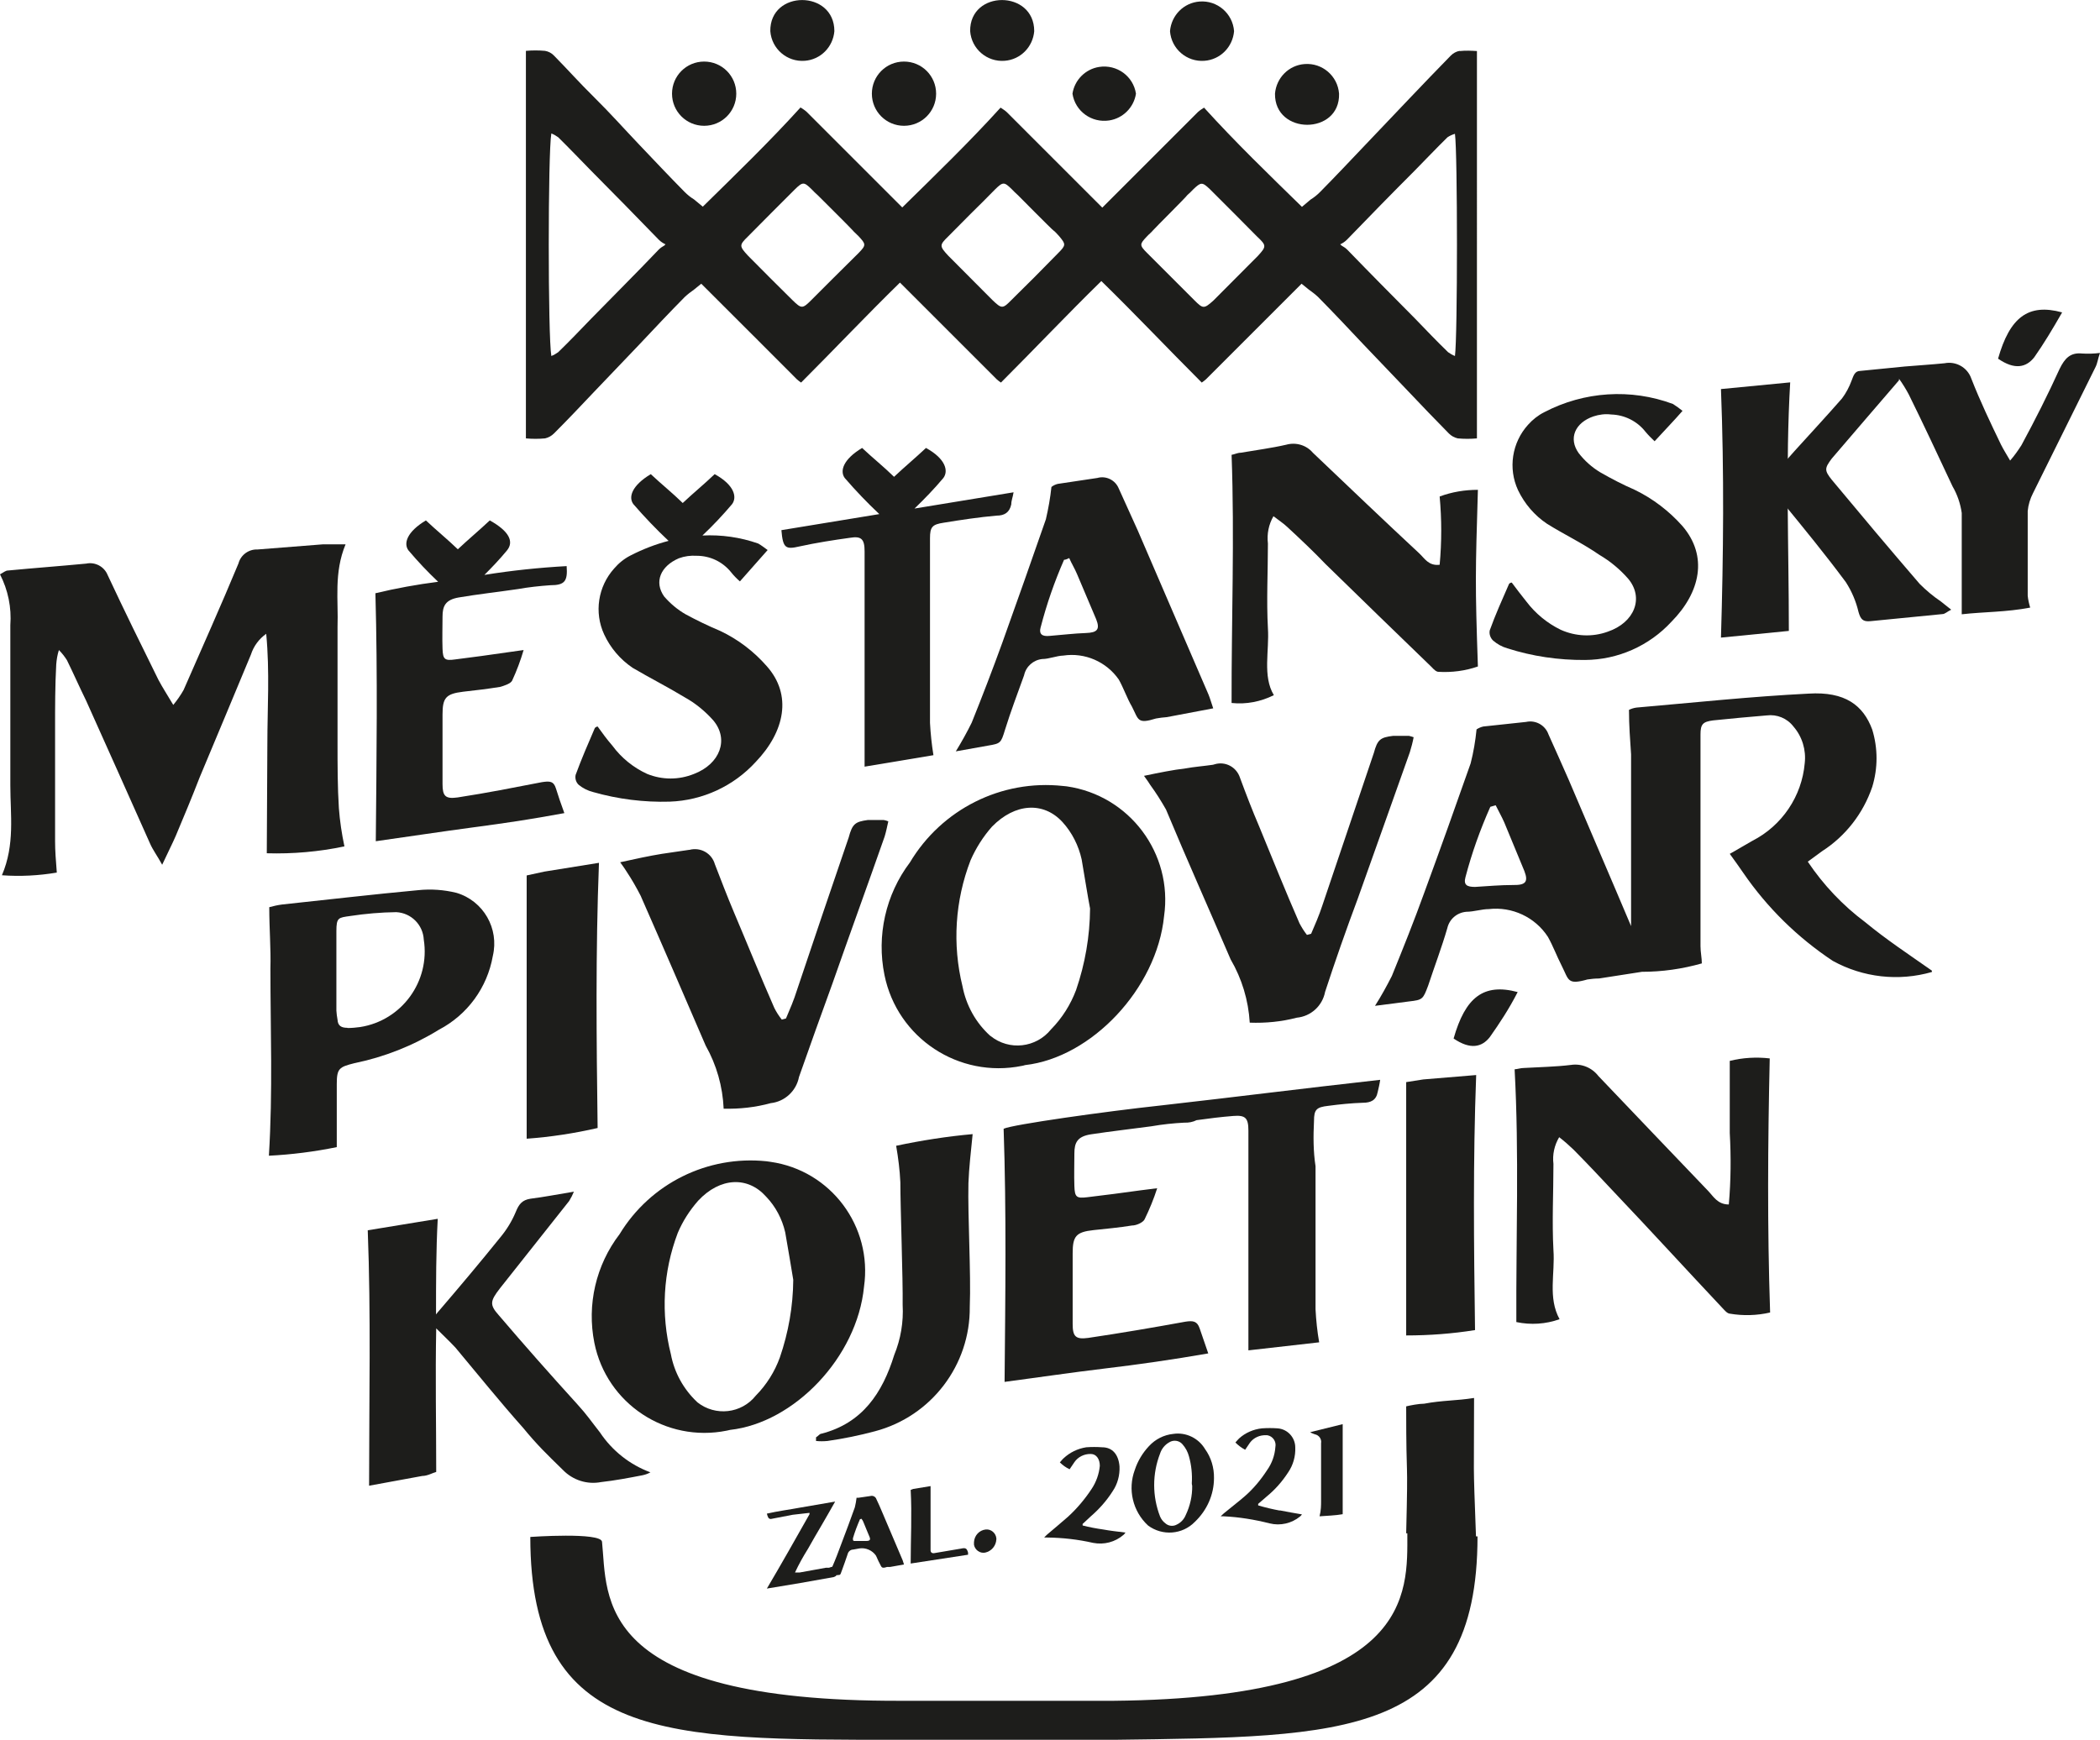
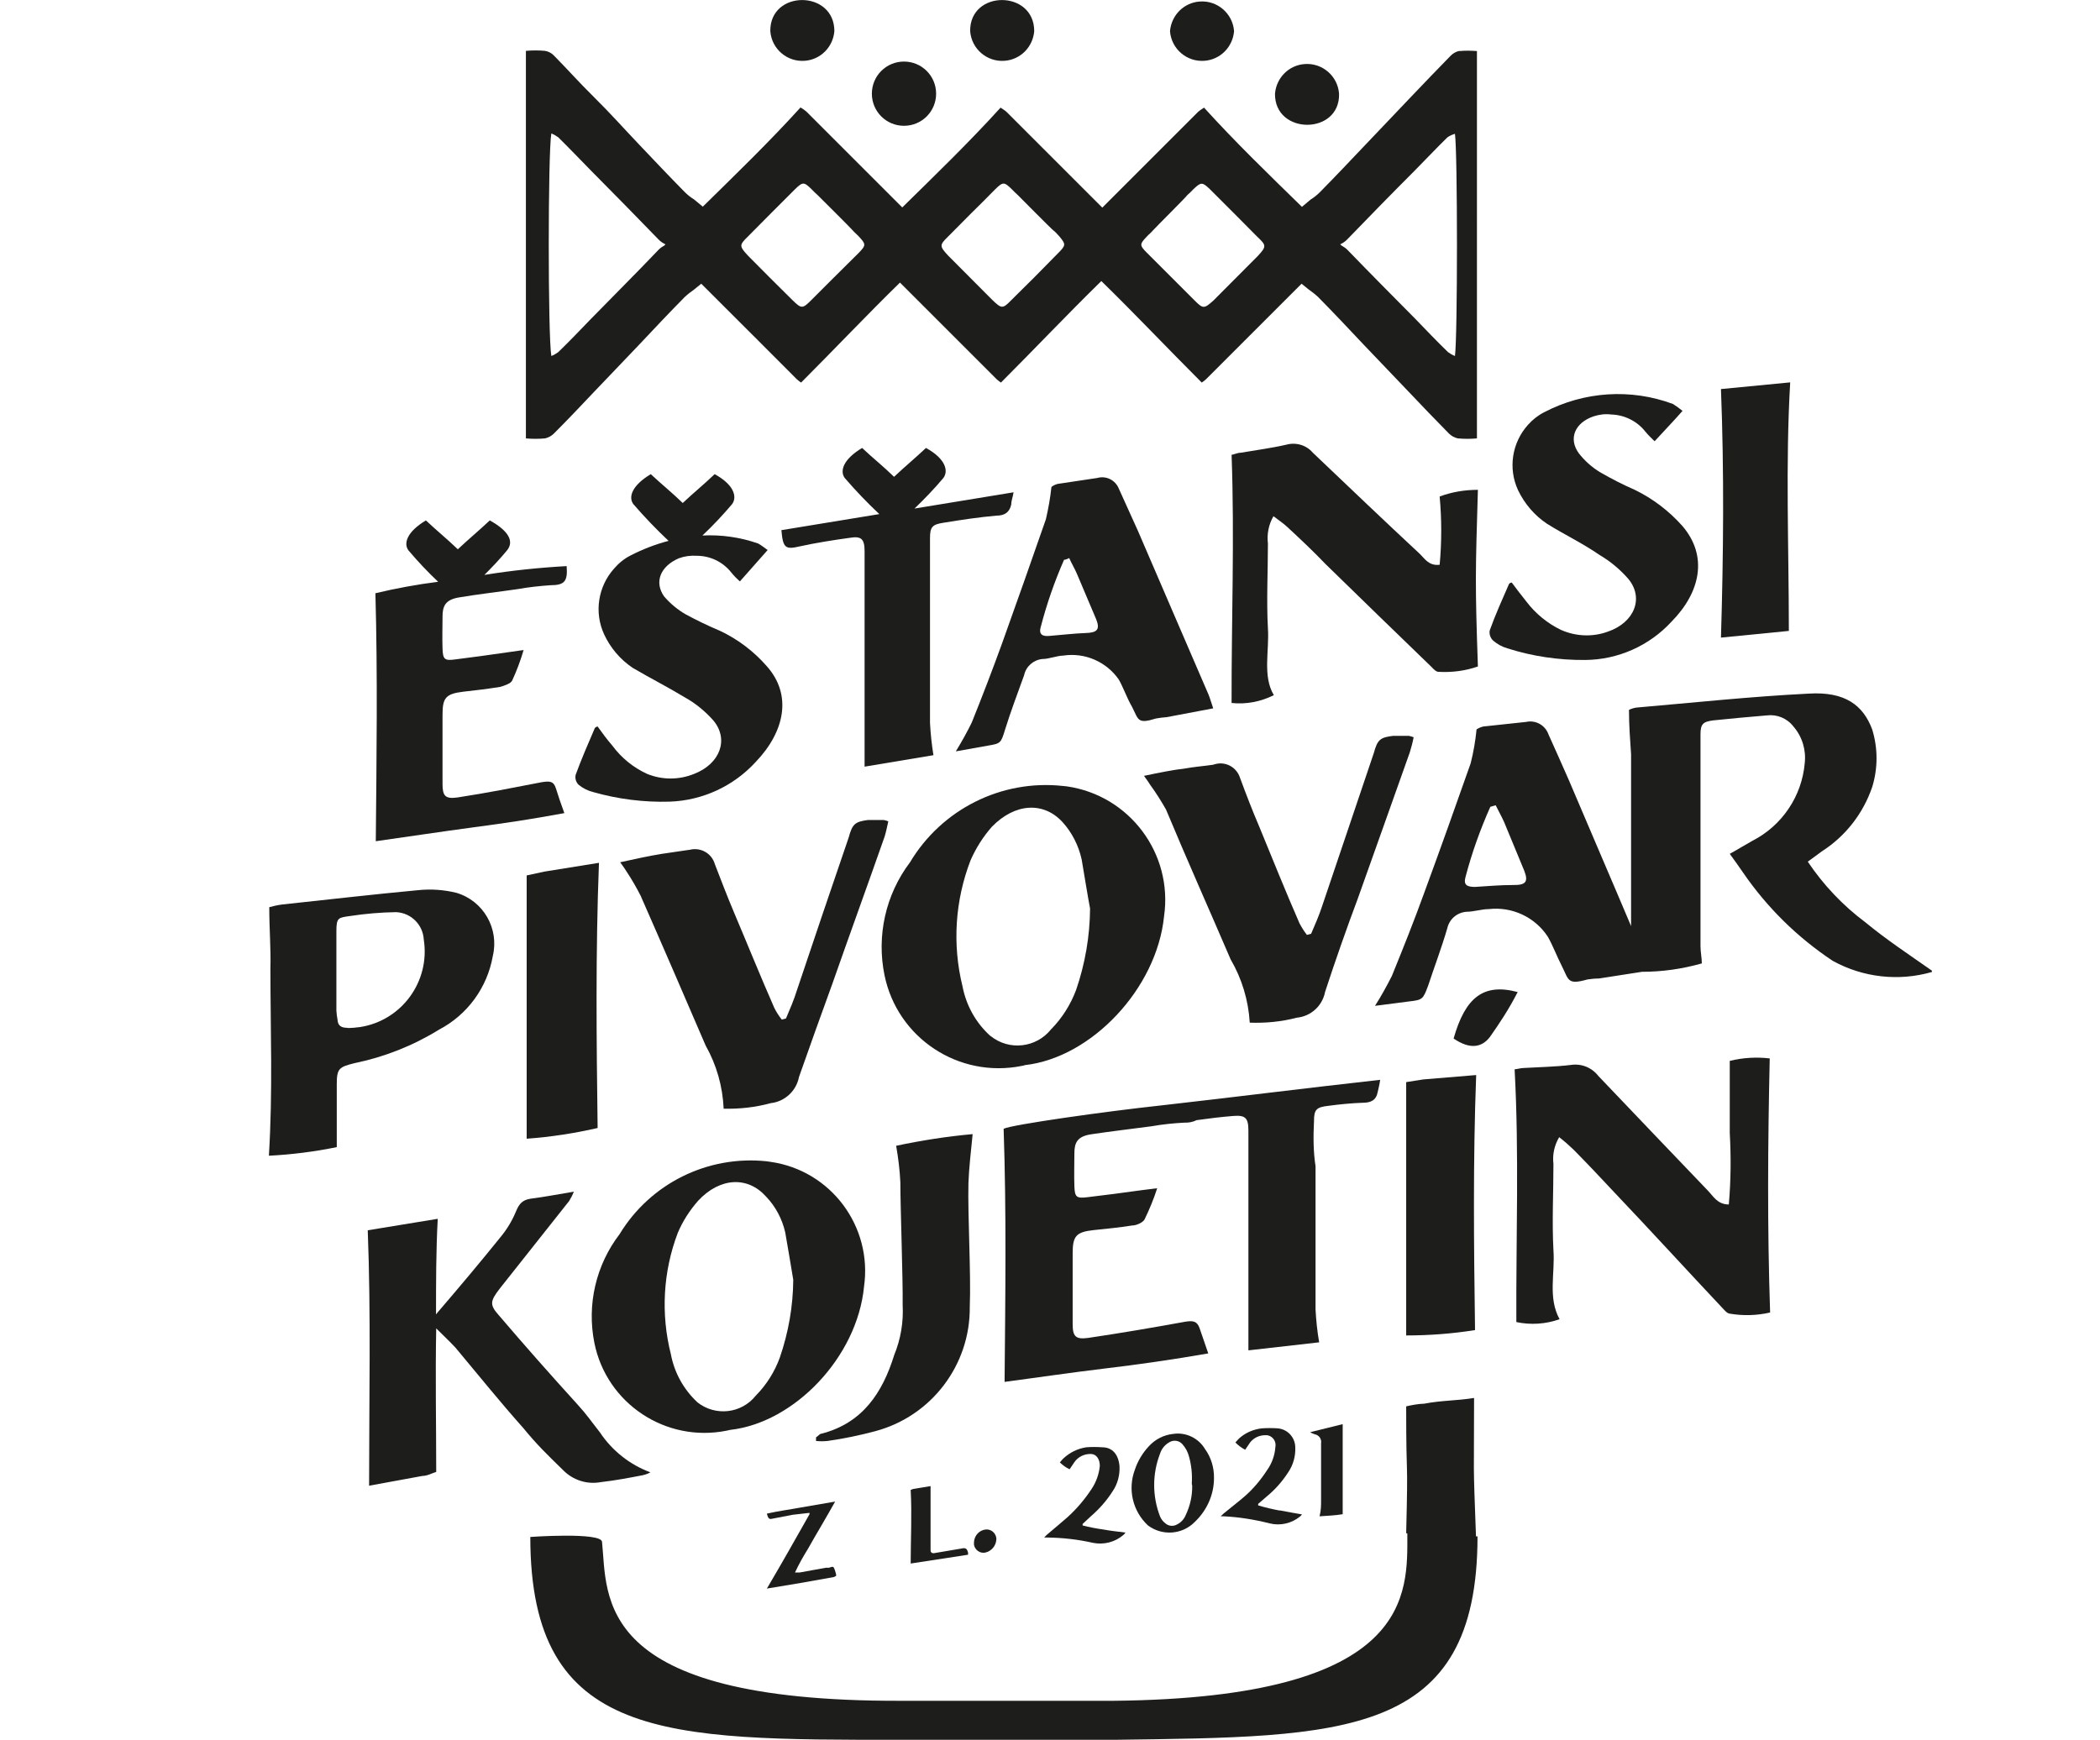
<svg xmlns="http://www.w3.org/2000/svg" id="Layer_1" data-name="Layer 1" viewBox="0 0 109.81 91">
  <defs>
    <style>
      .cls-1 {
        fill: #1d1d1b;
        stroke-width: 0px;
      }
    </style>
  </defs>
  <g id="Vrstva_2" data-name="Vrstva 2">
    <g id="Vrstva_1-2" data-name="Vrstva 1-2">
      <path class="cls-1" d="M41.45,79.23l-1.14.22c-.05,0-.1-.02-.13-.06-.04-.07-.06-.14-.08-.22.61-.14,1.19-.21,1.77-.32l1.8-.31c-.25.45-.48.84-.71,1.24s-.48.81-.71,1.23c-.25.4-.48.81-.68,1.24.08,0,.16,0,.24,0l1.38-.25c.05,0,.11,0,.16,0,.21-.08.24-.07.3.11.03.08.05.16.07.24v.08l-.13.06c-1.16.21-2.3.41-3.49.6.78-1.32,1.5-2.6,2.23-3.89v-.07l-.88.1Z" />
-       <path class="cls-1" d="M43.5,82c.18-.41.34-.83.49-1.24.25-.65.48-1.28.71-1.92.04-.16.07-.33.09-.5.03,0,.07,0,.1,0l.62-.09c.14-.04.28.04.32.17.1.21.2.43.29.65l1.08,2.54.07.22-.73.13h-.16c-.3.1-.28,0-.38-.18s-.13-.29-.2-.42c-.19-.27-.53-.42-.86-.37l-.33.06c-.14,0-.26.11-.29.25-.09.28-.2.57-.3.85s-.07.21-.27.24l-.5.09c.09-.15.18-.31.25-.48ZM44.97,79.46c-.14.32-.27.66-.37,1,0,.12,0,.15.14.14h.56c.18,0,.23-.06.17-.21s-.2-.47-.29-.7-.09-.17-.13-.25l-.08.02Z" />
      <path class="cls-1" d="M47.75,77.88l.91-.15v3.37c0,.08.06.14.14.14.01,0,.02,0,.03,0l1.42-.24c.26-.06.31,0,.37.21,0,.04,0,.07,0,.11l-3,.46c0-1.27.07-2.55,0-3.85l.13-.05Z" />
      <path class="cls-1" d="M51.54,80c.28-.03.53.18.56.46,0,.02,0,.04,0,.06-.02.34-.26.62-.59.69-.27.05-.53-.14-.58-.41,0-.05,0-.09,0-.14.02-.34.27-.62.61-.66Z" />
      <path class="cls-1" d="M57.69,80c.38.07.76.11,1.16.16,0,0-.06.09-.1.12-.44.38-1.02.53-1.59.42-.79-.18-1.59-.27-2.4-.28h-.16c.08-.08.12-.13.16-.16.36-.31.73-.61,1.09-.93.47-.43.88-.92,1.23-1.45.24-.36.39-.78.43-1.21,0-.35-.18-.62-.47-.62-.34-.01-.67.15-.86.43l-.25.37c-.19-.09-.36-.21-.51-.36.07-.07.12-.15.19-.21.33-.31.74-.51,1.19-.58.28-.02.55-.02.83,0,.55,0,.86.39.91,1,.02.46-.1.92-.36,1.3-.31.49-.7.93-1.14,1.31l-.43.4v.08c.35.09.72.16,1.08.21Z" />
      <path class="cls-1" d="M63.01,75.79c.32.44.48.98.47,1.52,0,.87-.37,1.69-1,2.29-.65.67-1.7.75-2.45.19-.8-.74-1.07-1.89-.69-2.91.15-.46.41-.89.74-1.24.33-.36.78-.59,1.27-.64.66-.1,1.32.22,1.66.79ZM62.32,77.59c.03-.48-.02-.96-.15-1.42-.06-.23-.18-.45-.34-.63-.17-.2-.47-.24-.69-.1-.23.13-.4.34-.48.59-.41,1.06-.41,2.23,0,3.29.06.14.15.26.27.35.16.15.4.18.59.08.22-.1.39-.28.48-.5.23-.48.35-1.01.34-1.54-.01-.04-.02-.08-.02-.12Z" />
      <path class="cls-1" d="M66.92,79c.38.08.77.14,1.16.21-.03.04-.06.08-.1.11-.44.36-1.03.5-1.59.36-.79-.2-1.59-.33-2.4-.37h-.16l.16-.15c.36-.3.73-.58,1.09-.89.46-.4.85-.87,1.18-1.38.25-.35.4-.77.43-1.2.06-.29-.13-.57-.42-.62-.02,0-.03,0-.05,0-.33-.02-.66.12-.86.39l-.25.37c-.19-.1-.36-.23-.51-.38.06-.07.12-.14.19-.21.33-.3.75-.48,1.19-.53.28-.02.55-.02.83,0,.52.04.92.48.92,1,.02.46-.11.92-.37,1.3-.31.48-.69.91-1.13,1.27l-.44.38v.08c.37.11.75.2,1.13.27Z" />
      <path class="cls-1" d="M69.08,78.49v-3c.04-.22-.11-.43-.33-.47-.08-.03-.17-.06-.24-.11l1.7-.42v4.71c-.4.07-.81.08-1.21.11.08-.31.08-.58.08-.82Z" />
      <path class="cls-1" d="M77.08,73.12c-.93.15-1.66.12-2.61.3-.28,0-.74.09-.94.14,0,4.46.11,2.12,0,6.64h.06c0,3.13.4,8.61-15.37,8.76h-11.14c-16.1.04-15.3-5.44-15.6-8.32-.06-.51-3.75-.25-3.75-.25,0,10.68,7.11,10.61,19.35,10.61h11.18c12-.16,19-.06,19-10.64h-.08c-.16-4.31-.1-2.75-.1-7.24Z" />
-       <path class="cls-1" d="M13.95,44.63c1.36.04,2.73-.08,4.06-.36-.14-.66-.24-1.33-.29-2-.07-1.1-.07-2.24-.07-3.37v-6.11c.05-1.41-.2-2.82.42-4.32h-1.17l-3.43.27c-.46-.02-.88.28-1,.73-.92,2.22-1.91,4.42-2.87,6.62-.16.28-.34.54-.54.78-.32-.54-.57-.92-.78-1.32-.9-1.82-1.79-3.63-2.65-5.47-.18-.45-.66-.7-1.13-.6-1.36.13-2.72.23-4.08.36-.13,0-.23.1-.42.2.42.82.61,1.74.54,2.66v8.38c0,1.53.25,3.09-.44,4.7.96.07,1.92.02,2.87-.14-.05-.64-.09-1.14-.09-1.64v-5.94c0-1.09,0-2.21.06-3.3.02-.26.06-.51.14-.76.16.16.3.34.42.53.34.69.65,1.4,1,2.11,1.13,2.51,2.24,5,3.35,7.49.15.34.38.64.63,1.1.29-.63.52-1.07.71-1.51.42-1,.84-2,1.25-3.06.9-2.16,1.8-4.29,2.68-6.42.14-.44.42-.82.8-1.09.19,2,.06,3.9.06,5.76l-.03,5.72Z" />
      <path class="cls-1" d="M19.65,44c1.7-.24,3.41-.5,5.13-.73s2.88-.4,4.73-.74c-.19-.52-.32-.9-.44-1.29s-.33-.39-.73-.33c-1.66.32-2.74.54-4.41.8-.64.09-.79-.07-.79-.7v-3.63c0-.88.17-1.09,1.08-1.2.65-.07,1.29-.15,1.92-.25.22-.06.56-.17.64-.33.24-.52.44-1.05.6-1.6l-.85.12c-.91.13-1.81.26-2.72.37-.56.08-.65,0-.67-.56s0-1.13,0-1.68.15-.88.85-1c1-.17,2.08-.29,3.1-.44.56-.1,1.12-.16,1.69-.2.75,0,.91-.21.85-1-1.44.08-2.88.23-4.3.46.41-.41.81-.83,1.18-1.28s.13-1-.9-1.57c-.54.51-1.13,1-1.67,1.51-.55-.53-1.13-1-1.67-1.51-1,.6-1.18,1.21-.91,1.57.49.58,1,1.12,1.55,1.64-1.1.14-2.2.34-3.28.6.12,4.29.06,8.56.02,12.97Z" />
      <path class="cls-1" d="M31.02,41.43c1.3.37,2.65.54,4,.5,1.72-.06,3.34-.81,4.5-2.08,1.52-1.59,1.91-3.5.58-5-.68-.78-1.51-1.41-2.44-1.85-.62-.26-1.22-.55-1.81-.87-.42-.24-.8-.56-1.12-.93-.54-.76-.19-1.59.77-2,.3-.11.61-.15.93-.13.7,0,1.35.31,1.79.85.14.18.3.34.47.49l1.45-1.64c-.16-.12-.32-.24-.49-.34-.94-.33-1.93-.47-2.92-.42.55-.52,1.06-1.06,1.55-1.64.27-.36.13-1-.91-1.57-.54.52-1.13,1-1.67,1.51-.54-.53-1.13-1-1.67-1.51-1,.6-1.18,1.21-.91,1.57.58.67,1.19,1.31,1.84,1.92-.69.18-1.36.44-2,.77-.33.17-.61.4-.85.68-.84.94-1.05,2.29-.52,3.44.33.71.84,1.31,1.49,1.75.9.53,1.83,1,2.72,1.54.56.31,1.06.72,1.49,1.2.85,1,.36,2.29-1,2.81-.79.32-1.66.32-2.45,0-.72-.33-1.35-.84-1.82-1.48-.27-.31-.52-.65-.77-1-.06,0-.15.07-.15.09-.35.81-.7,1.62-1,2.44-.04.19.02.39.16.52.22.18.48.31.76.38Z" />
      <path class="cls-1" d="M41.81,28.58c.87-.19,1.76-.33,2.63-.45.6-.1.77.06.77.71v11.26l3.6-.6c-.09-.56-.15-1.12-.18-1.69v-9.66c0-.59.12-.72.72-.81.92-.15,1.85-.29,2.76-.37.41,0,.68-.16.77-.59,0-.2.08-.37.12-.63l-5.18.85c.53-.51,1.04-1.04,1.51-1.6.27-.36.13-1-.91-1.57-.54.51-1.13,1-1.67,1.51-.54-.53-1.13-1-1.67-1.51-1,.6-1.17,1.21-.91,1.57.57.66,1.17,1.29,1.81,1.89l-5.12.84c.08.95.22,1.02.95.85Z" />
      <path class="cls-1" d="M50.81,37.8c-.25.51-.53,1.01-.83,1.5l1.68-.3c.66-.11.68-.13.89-.82.31-1,.66-1.91,1-2.86.1-.46.48-.8.95-.85.35,0,.75-.17,1.1-.18,1.13-.17,2.25.32,2.9,1.25.25.44.44,1,.69,1.42.35.68.27.93,1.26.62.19-.03.37-.06.56-.07l2.43-.46c-.11-.32-.17-.54-.25-.73-1.23-2.87-2.47-5.71-3.69-8.56l-1-2.21c-.18-.44-.66-.68-1.12-.55l-2.07.31c-.12.03-.23.08-.33.16-.06.57-.16,1.13-.29,1.69-.75,2.15-1.5,4.29-2.28,6.46-.5,1.38-1.04,2.79-1.6,4.18ZM54.42,32.8c.31-1.2.72-2.38,1.22-3.52.08,0,.19-.05.27-.09.12.28.29.55.41.84l1,2.36c.21.53.06.7-.54.72s-1.26.1-1.89.15c-.39.04-.58-.08-.47-.47h0Z" />
      <path class="cls-1" d="M64.41,36.77c.76.08,1.52-.07,2.2-.41-.6-1-.23-2.32-.31-3.5-.08-1.46,0-2.94,0-4.43-.06-.5.04-1,.29-1.43.27.21.52.37.73.57.68.63,1.37,1.28,2,1.94,1.85,1.8,3.7,3.61,5.55,5.39.1.11.23.24.35.24.7.04,1.4-.05,2.06-.28-.15-4.37-.13-4.86,0-9.24-.68,0-1.36.11-2,.35.11,1.19.11,2.38,0,3.57-.58.07-.79-.34-1.06-.59-1.87-1.74-3.72-3.51-5.57-5.27-.34-.4-.88-.56-1.39-.42-.78.18-1.57.28-2.38.42-.17,0-.34.09-.48.11.16,4.35-.01,8.68,0,12.98Z" />
      <path class="cls-1" d="M78.82,33.91c1.31.42,2.68.62,4.06.61,1.72-.01,3.36-.74,4.52-2,1.52-1.54,1.92-3.43.58-5-.7-.79-1.55-1.44-2.5-1.9-.62-.27-1.22-.58-1.81-.92-.43-.26-.81-.6-1.12-1-.55-.77-.19-1.59.77-1.92.3-.1.62-.14.93-.1.7.02,1.36.35,1.79.9.15.18.31.34.48.5.52-.57,1-1.06,1.46-1.59-.16-.13-.33-.25-.5-.36-2.2-.82-4.65-.66-6.73.43-.32.16-.61.39-.85.66-.84.93-1.05,2.28-.52,3.42.34.71.86,1.32,1.52,1.76.9.56,1.83,1,2.73,1.62.56.33,1.07.75,1.5,1.24.85,1,.35,2.3-1.06,2.78-.8.29-1.68.25-2.46-.1-.7-.34-1.32-.85-1.79-1.47-.27-.33-.52-.67-.77-1-.07,0-.15.06-.15.09-.35.8-.71,1.6-1,2.41-.04.19.03.39.17.53.22.19.47.33.75.41Z" />
      <path class="cls-1" d="M93.54,33c0-4.41-.18-8.69.07-13l-3.62.35c.17,4.35.13,8.66,0,13l3.55-.35Z" />
-       <path class="cls-1" d="M108.87,18.49c-.61-.06-.9.25-1.17.8-.61,1.34-1.28,2.67-2,4-.18.28-.37.55-.59.8-.21-.36-.35-.58-.48-.84-.55-1.14-1.08-2.25-1.55-3.45-.2-.58-.8-.92-1.4-.8-.7.07-1.38.11-2.08.17h0l-2.32.23c-.3,0-.36.26-.46.51-.12.33-.29.65-.5.93-.82.94-1.66,1.84-2.49,2.76l-1.57,1.77c.33.28.64.57.94.89,1.13,1.38,2.26,2.76,3.32,4.19.31.48.53,1,.66,1.55.11.39.23.53.63.49l3.76-.37c.13,0,.25-.13.46-.23l-.54-.43c-.4-.27-.77-.58-1.11-.92-1.55-1.8-3.07-3.61-4.6-5.45-.39-.49-.37-.6,0-1.1,1.18-1.37,2.35-2.75,3.52-4.1,0-.03,0-.05,0-.08.19.26.36.54.51.82.78,1.58,1.53,3.19,2.29,4.81.25.43.41.9.48,1.39v5.3c1.15-.13,2.34-.11,3.58-.35-.06-.2-.11-.41-.13-.62v-4.43c.03-.33.13-.65.28-.94l3.27-6.6c.1-.2.12-.43.23-.73-.31.04-.63.05-.94.03Z" />
      <path class="cls-1" d="M28.46,45.59l-.92.2v13.77c1.25-.09,2.49-.28,3.71-.56-.06-4.64-.11-9.19.07-13.87l-2.86.46Z" />
      <path class="cls-1" d="M33.52,46.9c1.14,2.59,2.26,5.19,3.38,7.79.57,1.01.89,2.14.94,3.3.83.02,1.66-.07,2.46-.29.74-.08,1.34-.64,1.48-1.37.57-1.63,1.16-3.26,1.75-4.89.9-2.57,1.83-5.12,2.73-7.69.08-.26.13-.53.19-.79-.08-.03-.16-.06-.24-.07h-.83c-.66.09-.81.2-1,.91-.91,2.67-1.82,5.33-2.71,8-.15.49-.37,1-.57,1.47l-.22.06c-.15-.19-.28-.39-.39-.61-.73-1.66-1.41-3.35-2.11-5-.35-.83-.68-1.69-1-2.52-.16-.57-.75-.9-1.32-.75,0,0-.02,0-.02,0l-1.43.21c-.68.11-1.36.26-2.18.44.18.24.25.36.33.48.28.42.53.86.76,1.31Z" />
      <path class="cls-1" d="M53.6,55.71c3.47-.39,6.89-4,7.27-7.79.47-3.28-1.81-6.32-5.09-6.79-.06,0-.13-.02-.2-.02-3.22-.35-6.34,1.22-8,4-1.27,1.68-1.75,3.83-1.33,5.89.67,3.3,3.89,5.42,7.19,4.75.05-.01.11-.02.16-.04ZM50.33,51.59c-.54-2.19-.39-4.49.42-6.59.28-.64.66-1.24,1.12-1.76,1.21-1.24,2.7-1.32,3.69-.24.5.55.84,1.23,1,1.95.17,1,.33,2,.44,2.57-.01,1.45-.26,2.89-.73,4.26-.29.77-.73,1.47-1.31,2.06-.78.97-2.19,1.13-3.16.35,0,0-.02-.01-.03-.02-.75-.68-1.25-1.59-1.44-2.58Z" />
      <path class="cls-1" d="M59.82,40.58c.18.24.25.36.33.48.3.41.57.84.82,1.28,1.11,2.66,2.26,5.23,3.38,7.84.59,1.01.93,2.14,1,3.31.83.03,1.66-.05,2.46-.26.74-.07,1.34-.62,1.48-1.35.53-1.62,1.1-3.25,1.71-4.88.9-2.55,1.82-5.09,2.72-7.65.08-.26.15-.52.2-.79-.08-.03-.16-.05-.24-.07h-.84c-.66.08-.81.19-1,.89l-2.7,8c-.16.49-.38,1-.58,1.46l-.22.06c-.15-.19-.28-.4-.39-.61-.73-1.67-1.41-3.37-2.11-5.07-.36-.84-.69-1.7-1-2.54-.18-.56-.77-.88-1.34-.7-.02,0-.05.02-.07.02-.48.07-1,.11-1.43.19-.68.08-1.36.22-2.18.39Z" />
      <path class="cls-1" d="M94.53,45.07l.75-.55c1.23-.79,2.15-1.98,2.62-3.36.3-.98.3-2.02,0-3-.47-1.27-1.42-2-3.33-1.88-3,.15-6,.47-9,.73-.14.02-.27.06-.39.12,0,.82.06,1.58.11,2.33v8.98c-1.08-2.56-2.18-5.1-3.26-7.65-.35-.8-.71-1.6-1.06-2.38-.17-.48-.67-.76-1.17-.65l-2.24.24c-.13.03-.24.08-.35.15-.06.6-.16,1.2-.31,1.78-.79,2.25-1.59,4.49-2.42,6.75-.53,1.47-1.11,2.92-1.7,4.37-.27.53-.56,1.06-.88,1.56l1.78-.23c.71-.08.73-.11,1-.83.33-1,.71-2,1-3,.11-.48.51-.82,1-.86.38,0,.8-.14,1.17-.14,1.22-.14,2.42.42,3.09,1.45.27.48.46,1,.73,1.53.37.73.28,1,1.34.7.2-.03.4-.05.6-.05l2.25-.35c1.06,0,2.11-.15,3.13-.44,0-.28-.07-.59-.07-.9v-11.08c0-.54.13-.66.66-.73.93-.1,1.87-.18,2.8-.26.54-.07,1.07.15,1.4.58.46.53.67,1.23.59,1.92-.15,1.73-1.19,3.27-2.74,4.06-.38.21-.76.45-1.18.68.27.38.49.67.71,1,1.25,1.82,2.84,3.38,4.68,4.6,1.58.87,3.44,1.08,5.18.58v-.07c-1.18-.83-2.38-1.62-3.48-2.53-1.18-.88-2.19-1.95-3.01-3.17ZM79.13,46.29c-.68,0-1.34.06-2,.1-.42,0-.61-.1-.5-.51.33-1.26.77-2.49,1.3-3.68l.28-.08c.14.29.31.58.45.9l1.05,2.54c.22.57.06.74-.58.73Z" />
      <path class="cls-1" d="M25.77,50c.34-1.43-.49-2.88-1.9-3.3-.65-.16-1.33-.21-2-.14-2.38.22-4.76.5-7.12.75-.23.03-.45.08-.67.14,0,1.15.09,2.17.06,3.22,0,3.19.13,6.39-.08,9.78,1.19-.06,2.38-.21,3.55-.45v-3.3c0-.82.13-.89.92-1.09,1.56-.32,3.06-.91,4.42-1.75,1.49-.78,2.53-2.2,2.82-3.86ZM18.17,53.76c-.33,0-.5-.11-.52-.42-.03-.16-.05-.32-.06-.48v-2h0v-2.16c0-.72.11-.7.73-.79.79-.12,1.6-.19,2.4-.2.78.04,1.4.66,1.44,1.44.34,2.18-1.15,4.23-3.33,4.57-.22.03-.44.05-.66.05h0Z" />
      <path class="cls-1" d="M29.43,76.88c.52.54,1.27.78,2,.64.72-.08,1.46-.22,2.18-.36.14-.03.28-.08.4-.15-1.08-.4-2-1.13-2.64-2.09-.48-.61-.67-.91-1.19-1.48-1.4-1.54-2.77-3.09-4.1-4.65-.48-.54-.46-.73.06-1.4l3.62-4.57c.1-.16.18-.32.25-.49-.85.14-1.56.28-2.28.37-.42.07-.59.27-.76.69-.2.48-.47.92-.8,1.32-1.04,1.29-2.09,2.54-3.17,3.8-.07.07-.13.16-.2.24,0-1.66,0-3.33.09-5l-3.66.6c.17,4.42.07,8.84.07,13.36l2.78-.51c.27,0,.54-.16.73-.21,0-2.52-.05-5,0-7.51.35.35.69.67,1,1,1.18,1.41,2.32,2.83,3.55,4.21.72.88,1.25,1.39,2.07,2.19Z" />
      <path class="cls-1" d="M38.18,74.79c3.34-.37,6.64-3.79,7-7.49.45-3.15-1.73-6.08-4.89-6.53-.07-.01-.14-.02-.21-.03-3.08-.32-6.07,1.16-7.68,3.81-1.24,1.62-1.72,3.69-1.32,5.69.64,3.18,3.74,5.23,6.92,4.59.06-.01.12-.03.18-.04ZM35.44,64.49c.26-.62.63-1.19,1.07-1.69,1.15-1.23,2.6-1.28,3.55-.21.5.52.84,1.17,1,1.87.17.94.32,1.9.42,2.48-.01,1.38-.25,2.75-.7,4.06-.27.75-.7,1.43-1.26,2-.75.94-2.11,1.09-3.05.35,0,0-.01-.01-.02-.02-.71-.67-1.19-1.54-1.37-2.5-.53-2.1-.41-4.31.36-6.34Z" />
      <path class="cls-1" d="M50.86,59.32c-1.34.12-2.68.33-4,.61.11.63.19,1.27.22,1.91,0,1.32.14,5.08.12,6.41.05.9-.1,1.79-.44,2.62-.62,2-1.67,3.57-3.81,4.12-.09,0-.17.13-.28.19v.19c.2.02.4.02.6,0,.84-.12,1.67-.29,2.49-.51,2.94-.78,4.98-3.46,4.95-6.5.07-1.74-.11-4.74-.07-6.48.03-.8.13-1.65.22-2.56Z" />
      <path class="cls-1" d="M68.71,58.63c0-.6.13-.72.75-.79.6-.08,1.2-.14,1.8-.16.42,0,.7-.13.78-.56.05-.21.1-.42.13-.64-4.21.47-7.31.87-11.46,1.34h0c-2.88.31-7.78,1-8.23,1.22.15,4.37.09,8.72.05,13.24,1.74-.23,3.48-.49,5.24-.7s3.52-.46,5.41-.79c-.19-.54-.32-.93-.45-1.31s-.34-.41-.74-.35c-1.7.31-3.4.6-5.09.85-.66.09-.81-.08-.81-.73v-3.69c0-.9.17-1.12,1.1-1.22.66-.07,1.32-.13,2-.24.24,0,.58-.16.66-.32.26-.53.48-1.07.66-1.63l-.87.11c-.93.13-1.85.25-2.78.36-.57.07-.66,0-.68-.58s0-1.15,0-1.71.15-.89.87-1c1.06-.16,2.12-.28,3.16-.42.57-.1,1.14-.16,1.72-.19.22.01.44-.03.64-.13.64-.09,1.29-.17,1.92-.22s.79.1.79.77v11.49l3.7-.42c-.1-.57-.16-1.15-.19-1.73v-7.48c-.12-.78-.12-1.57-.08-2.37Z" />
      <path class="cls-1" d="M76.01,54.32c.88.6,1.48.45,1.89-.07.5-.71,1-1.46,1.46-2.36-1.79-.48-2.74.28-3.35,2.43Z" />
      <path class="cls-1" d="M74.42,56.46l-.89.14v13.25c1.21,0,2.41-.09,3.6-.28-.06-4.47-.11-8.85.06-13.34l-2.77.23Z" />
      <path class="cls-1" d="M92.54,55.36c-.7-.08-1.41-.04-2.09.13v3.77c.07,1.25.06,2.5-.05,3.74-.59,0-.81-.43-1.09-.72-1.92-2-3.82-4-5.73-6-.34-.44-.88-.66-1.43-.58-.81.1-1.62.11-2.46.16-.17,0-.34.06-.49.07.24,4.44.07,8.83.09,13.22.75.16,1.54.11,2.26-.15-.62-1.13-.23-2.39-.32-3.61-.08-1.49,0-3,0-4.51-.06-.49.05-.98.3-1.4.26.2.51.42.75.65.71.72,1.41,1.46,2.1,2.2,1.9,2,3.8,4.08,5.7,6.1.11.12.24.27.37.28.7.12,1.42.1,2.11-.06-.15-4.47-.12-8.83-.02-13.29Z" />
-       <path class="cls-1" d="M106.37,18.69c.5-.71.95-1.46,1.46-2.35-1.78-.49-2.74.27-3.35,2.42.88.61,1.48.45,1.89-.07Z" />
+       <path class="cls-1" d="M106.37,18.69Z" />
      <path class="cls-1" d="M76.33,2.66c-.18.03-.34.12-.47.25-.71.73-1.41,1.45-2.11,2.19s-1.56,1.64-2.34,2.46c-.78.82-1.58,1.67-2.39,2.49-.15.15-.31.28-.49.39l-.45.38c-1.74-1.7-3.47-3.37-5.12-5.19-.11.07-.22.14-.32.23l-5,5-5-5c-.1-.09-.21-.16-.32-.23-1.66,1.83-3.4,3.51-5.14,5.22l-5-5c-.1-.09-.21-.16-.32-.23-1.65,1.82-3.38,3.49-5.11,5.19l-.46-.38c-.18-.11-.34-.24-.49-.39-.81-.82-1.6-1.66-2.39-2.49s-1.5-1.63-2.33-2.45-1.39-1.46-2.11-2.19c-.12-.13-.29-.22-.47-.25-.33-.03-.67-.03-1,0v20.27c.33.03.67.03,1,0,.18-.04.34-.13.47-.26.72-.72,1.41-1.45,2.11-2.19l2.34-2.45c.79-.84,1.58-1.68,2.39-2.5.15-.14.32-.27.49-.39l.37-.3c1.84,1.84,4.43,4.42,5,5,.07.06.14.12.22.17,1.75-1.75,3.42-3.52,5.17-5.23l5.06,5.06c.07.06.14.12.22.17,1.78-1.78,3.47-3.57,5.25-5.31,1.78,1.74,3.47,3.53,5.25,5.31.08-.05.15-.11.22-.17l5-5,.37.3c.17.12.34.25.49.39.81.82,1.6,1.66,2.39,2.5l2.34,2.45c.7.74,1.4,1.47,2.11,2.19.13.13.29.22.47.26.33.03.67.03,1,0V2.67c-.3-.02-.6-.03-.9,0ZM30.92,16.66c-.58.6-1.14,1.19-1.73,1.76-.11.08-.23.15-.36.2-.18-1-.18-10.64,0-11.64.13.05.25.12.36.2.59.58,1.15,1.17,1.73,1.76,1.18,1.19,2.36,2.39,3.53,3.6.1.1.22.18.35.24l-.06.06h0c-.11.06-.21.13-.3.22-1.16,1.22-2.36,2.41-3.52,3.6ZM43.61,14.51l-1.18,1.18c-.47.47-.52.47-1,0-.14-.13-2.2-2.19-2.32-2.32-.46-.5-.46-.55,0-1l1.18-1.19,1.28-1.28c.41-.4.47-.39.87,0,.1.11.21.21.32.31,0,0,1.79,1.78,1.83,1.84s.21.2.31.31c.38.41.4.46,0,.87l-1.29,1.28ZM55.34,13.23l-1.26,1.28-1.19,1.18c-.46.47-.51.47-1,0l-2.31-2.32c-.46-.5-.46-.55,0-1l1.18-1.19c.83-.82.47-.46,1.28-1.28.41-.4.47-.39.87,0,.1.11.21.21.32.31,0,0,1.77,1.79,1.85,1.84s.21.2.31.31c.34.41.36.46-.05.87ZM65.77,13.39l-2.31,2.32c-.5.45-.55.45-1,0l-1.18-1.18-1.3-1.3c-.41-.41-.39-.46,0-.87.1-.11.22-.2.31-.31s1.79-1.8,1.79-1.84c.11-.1.22-.2.32-.31.4-.38.46-.39.87,0l1.28,1.28,1.18,1.19c.5.47.5.52.04,1.02ZM76.08,18.62c-.13-.05-.25-.12-.36-.2-.59-.57-1.15-1.16-1.73-1.76-1.18-1.19-2.36-2.38-3.53-3.59-.09-.09-.19-.16-.3-.22h0l-.08-.07c.13-.06.25-.14.35-.24,1.17-1.21,2.34-2.41,3.53-3.6.58-.59,1.14-1.18,1.73-1.76.12-.08.25-.14.39-.18.14,1,.14,10.62,0,11.62Z" />
      <path class="cls-1" d="M43.63,1.63c0-2.17-3.38-2.17-3.35,0,.07.93.88,1.62,1.8,1.55.83-.06,1.48-.72,1.55-1.55Z" />
      <path class="cls-1" d="M54.08,1.63c0-2.17-3.38-2.17-3.35,0,.07.93.88,1.62,1.8,1.55.83-.06,1.48-.72,1.55-1.55Z" />
      <path class="cls-1" d="M64.53,1.63c-.07-.93-.88-1.62-1.8-1.55-.83.06-1.48.72-1.55,1.55.07.93.88,1.62,1.8,1.55.83-.06,1.48-.72,1.55-1.55Z" />
-       <path class="cls-1" d="M38.5,4.9c0-.93-.75-1.68-1.68-1.68s-1.68.75-1.68,1.68.75,1.68,1.68,1.68,1.68-.75,1.68-1.68Z" />
      <path class="cls-1" d="M48.95,4.9c0-.93-.75-1.68-1.68-1.68s-1.68.75-1.68,1.68.75,1.68,1.68,1.68,1.68-.75,1.68-1.68Z" />
-       <path class="cls-1" d="M59.4,4.9c-.14-.92-1-1.54-1.92-1.4-.72.11-1.29.68-1.4,1.4.14.92,1,1.54,1.92,1.4.72-.11,1.29-.68,1.4-1.4Z" />
      <path class="cls-1" d="M70.02,4.9c-.07-.93-.88-1.62-1.8-1.55-.83.06-1.48.72-1.55,1.55-.03,2.17,3.41,2.17,3.35,0Z" />
    </g>
  </g>
</svg>